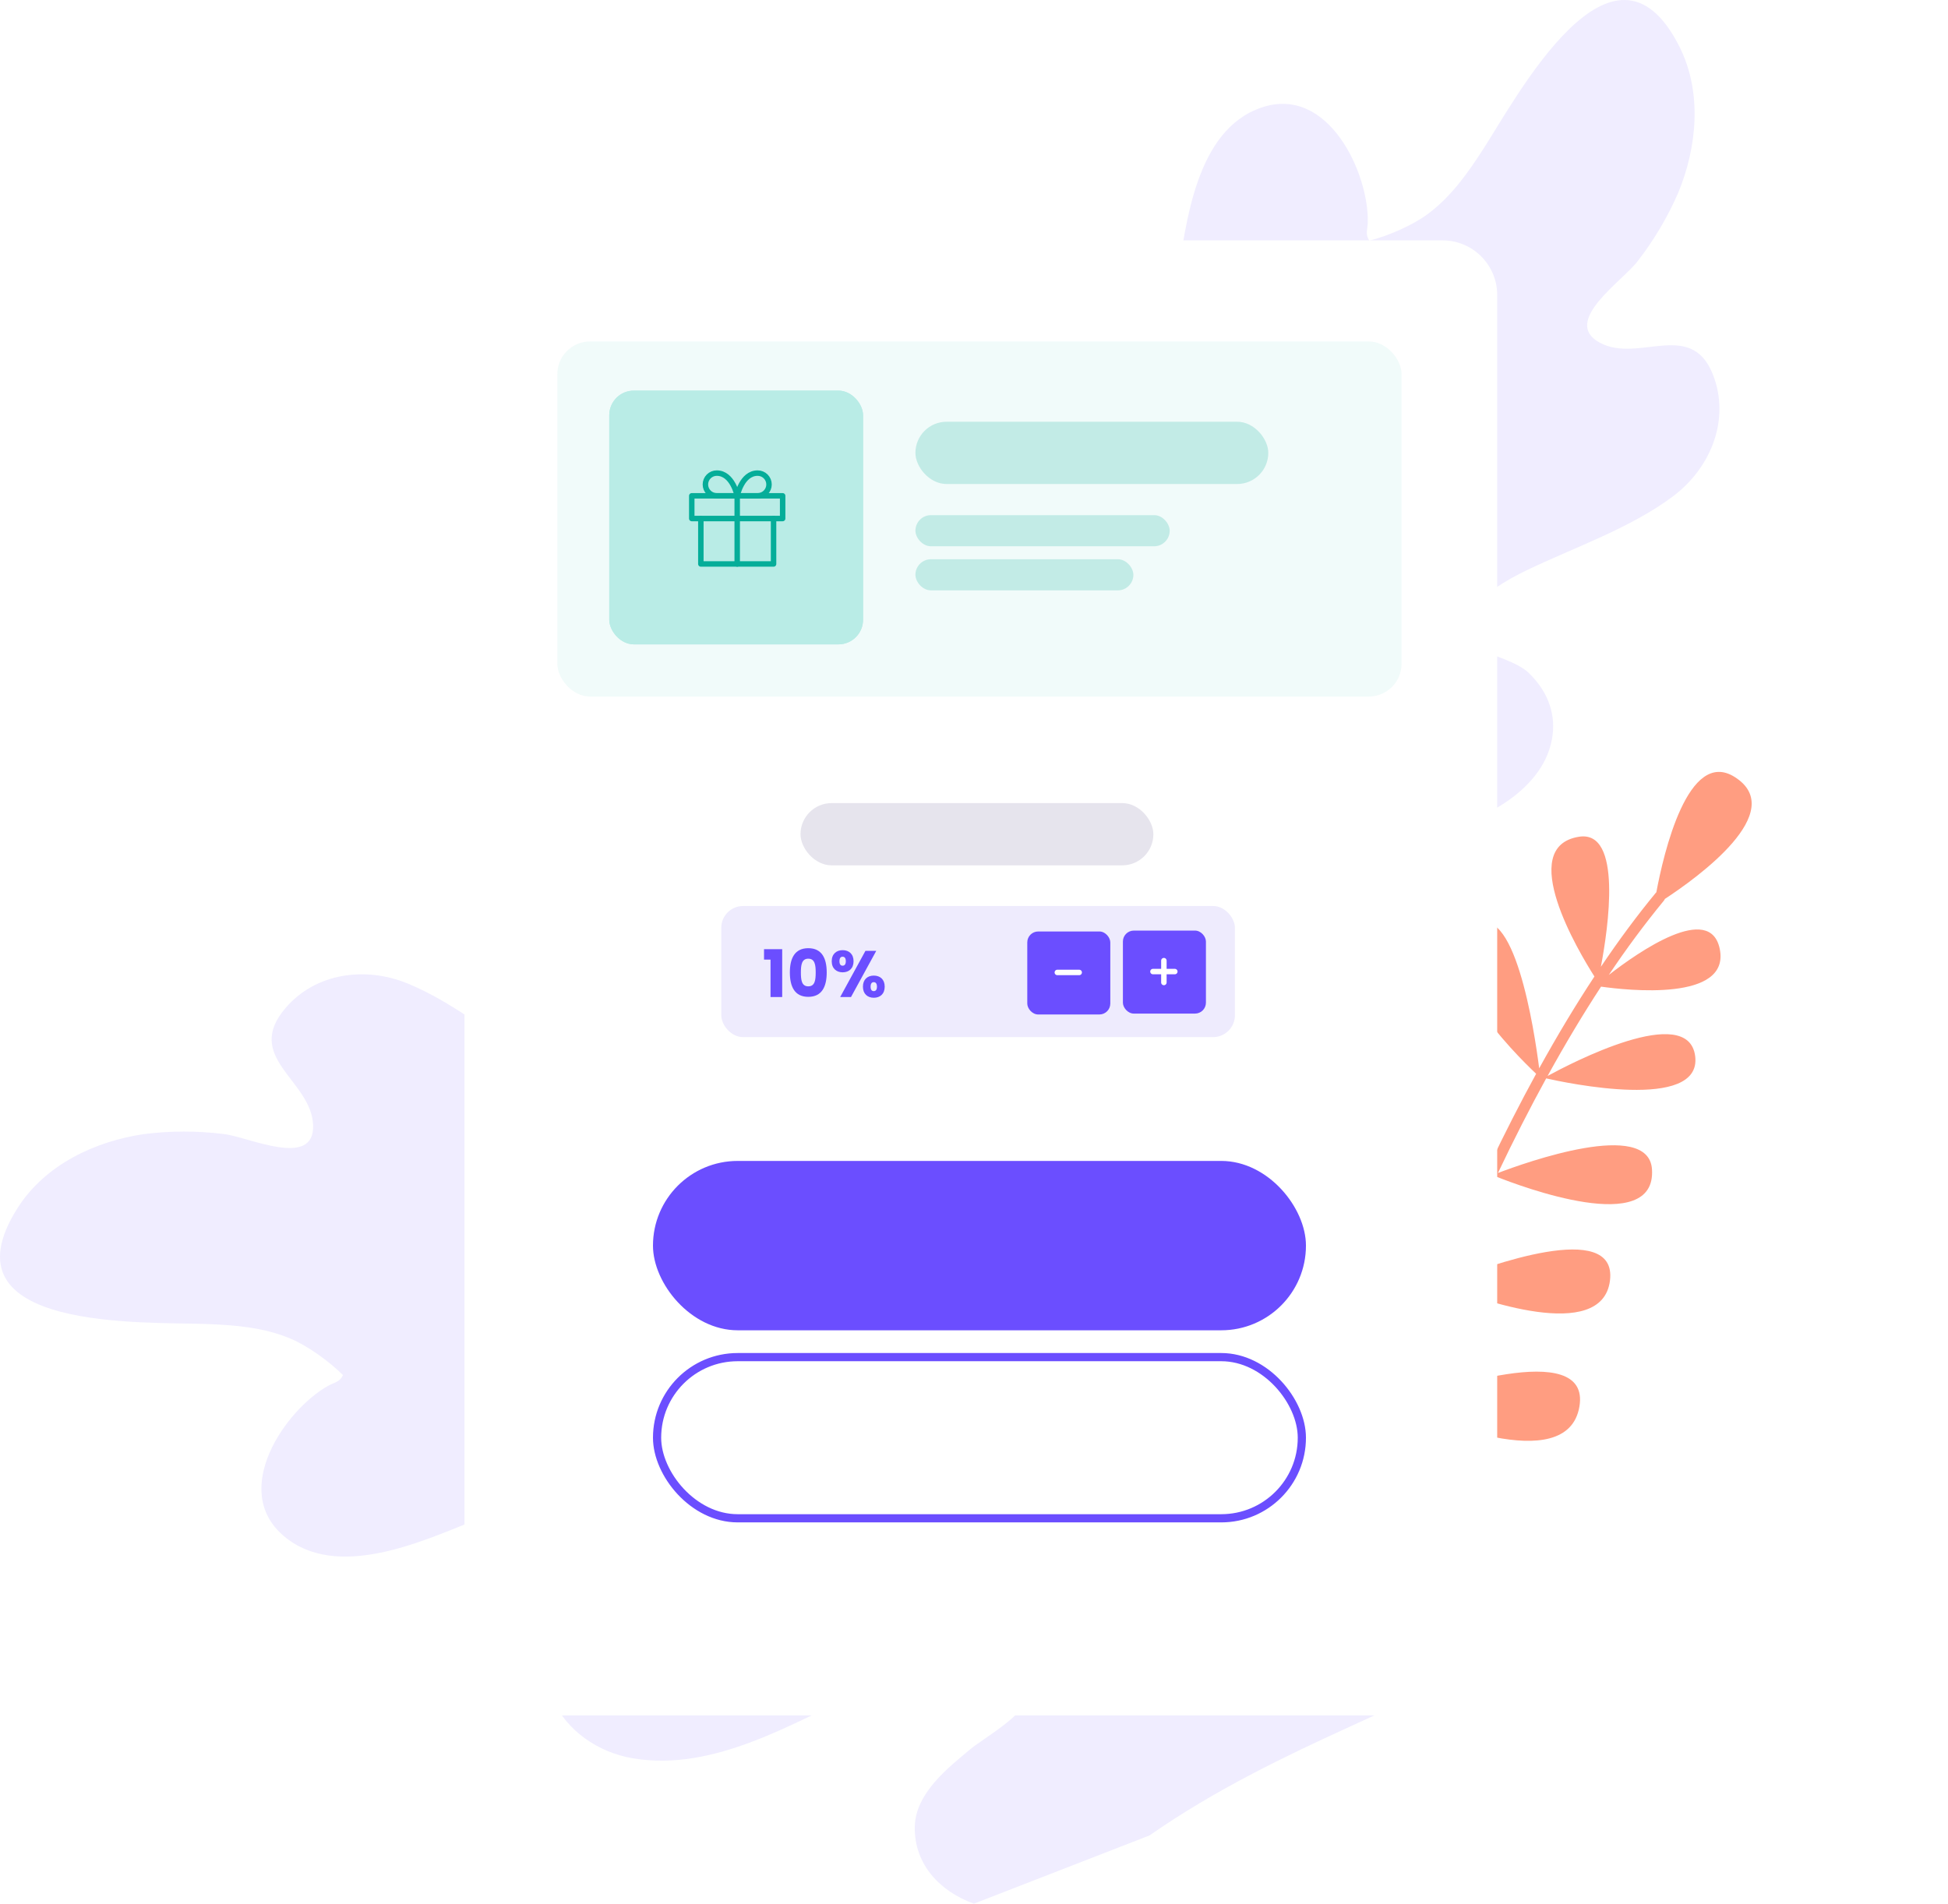
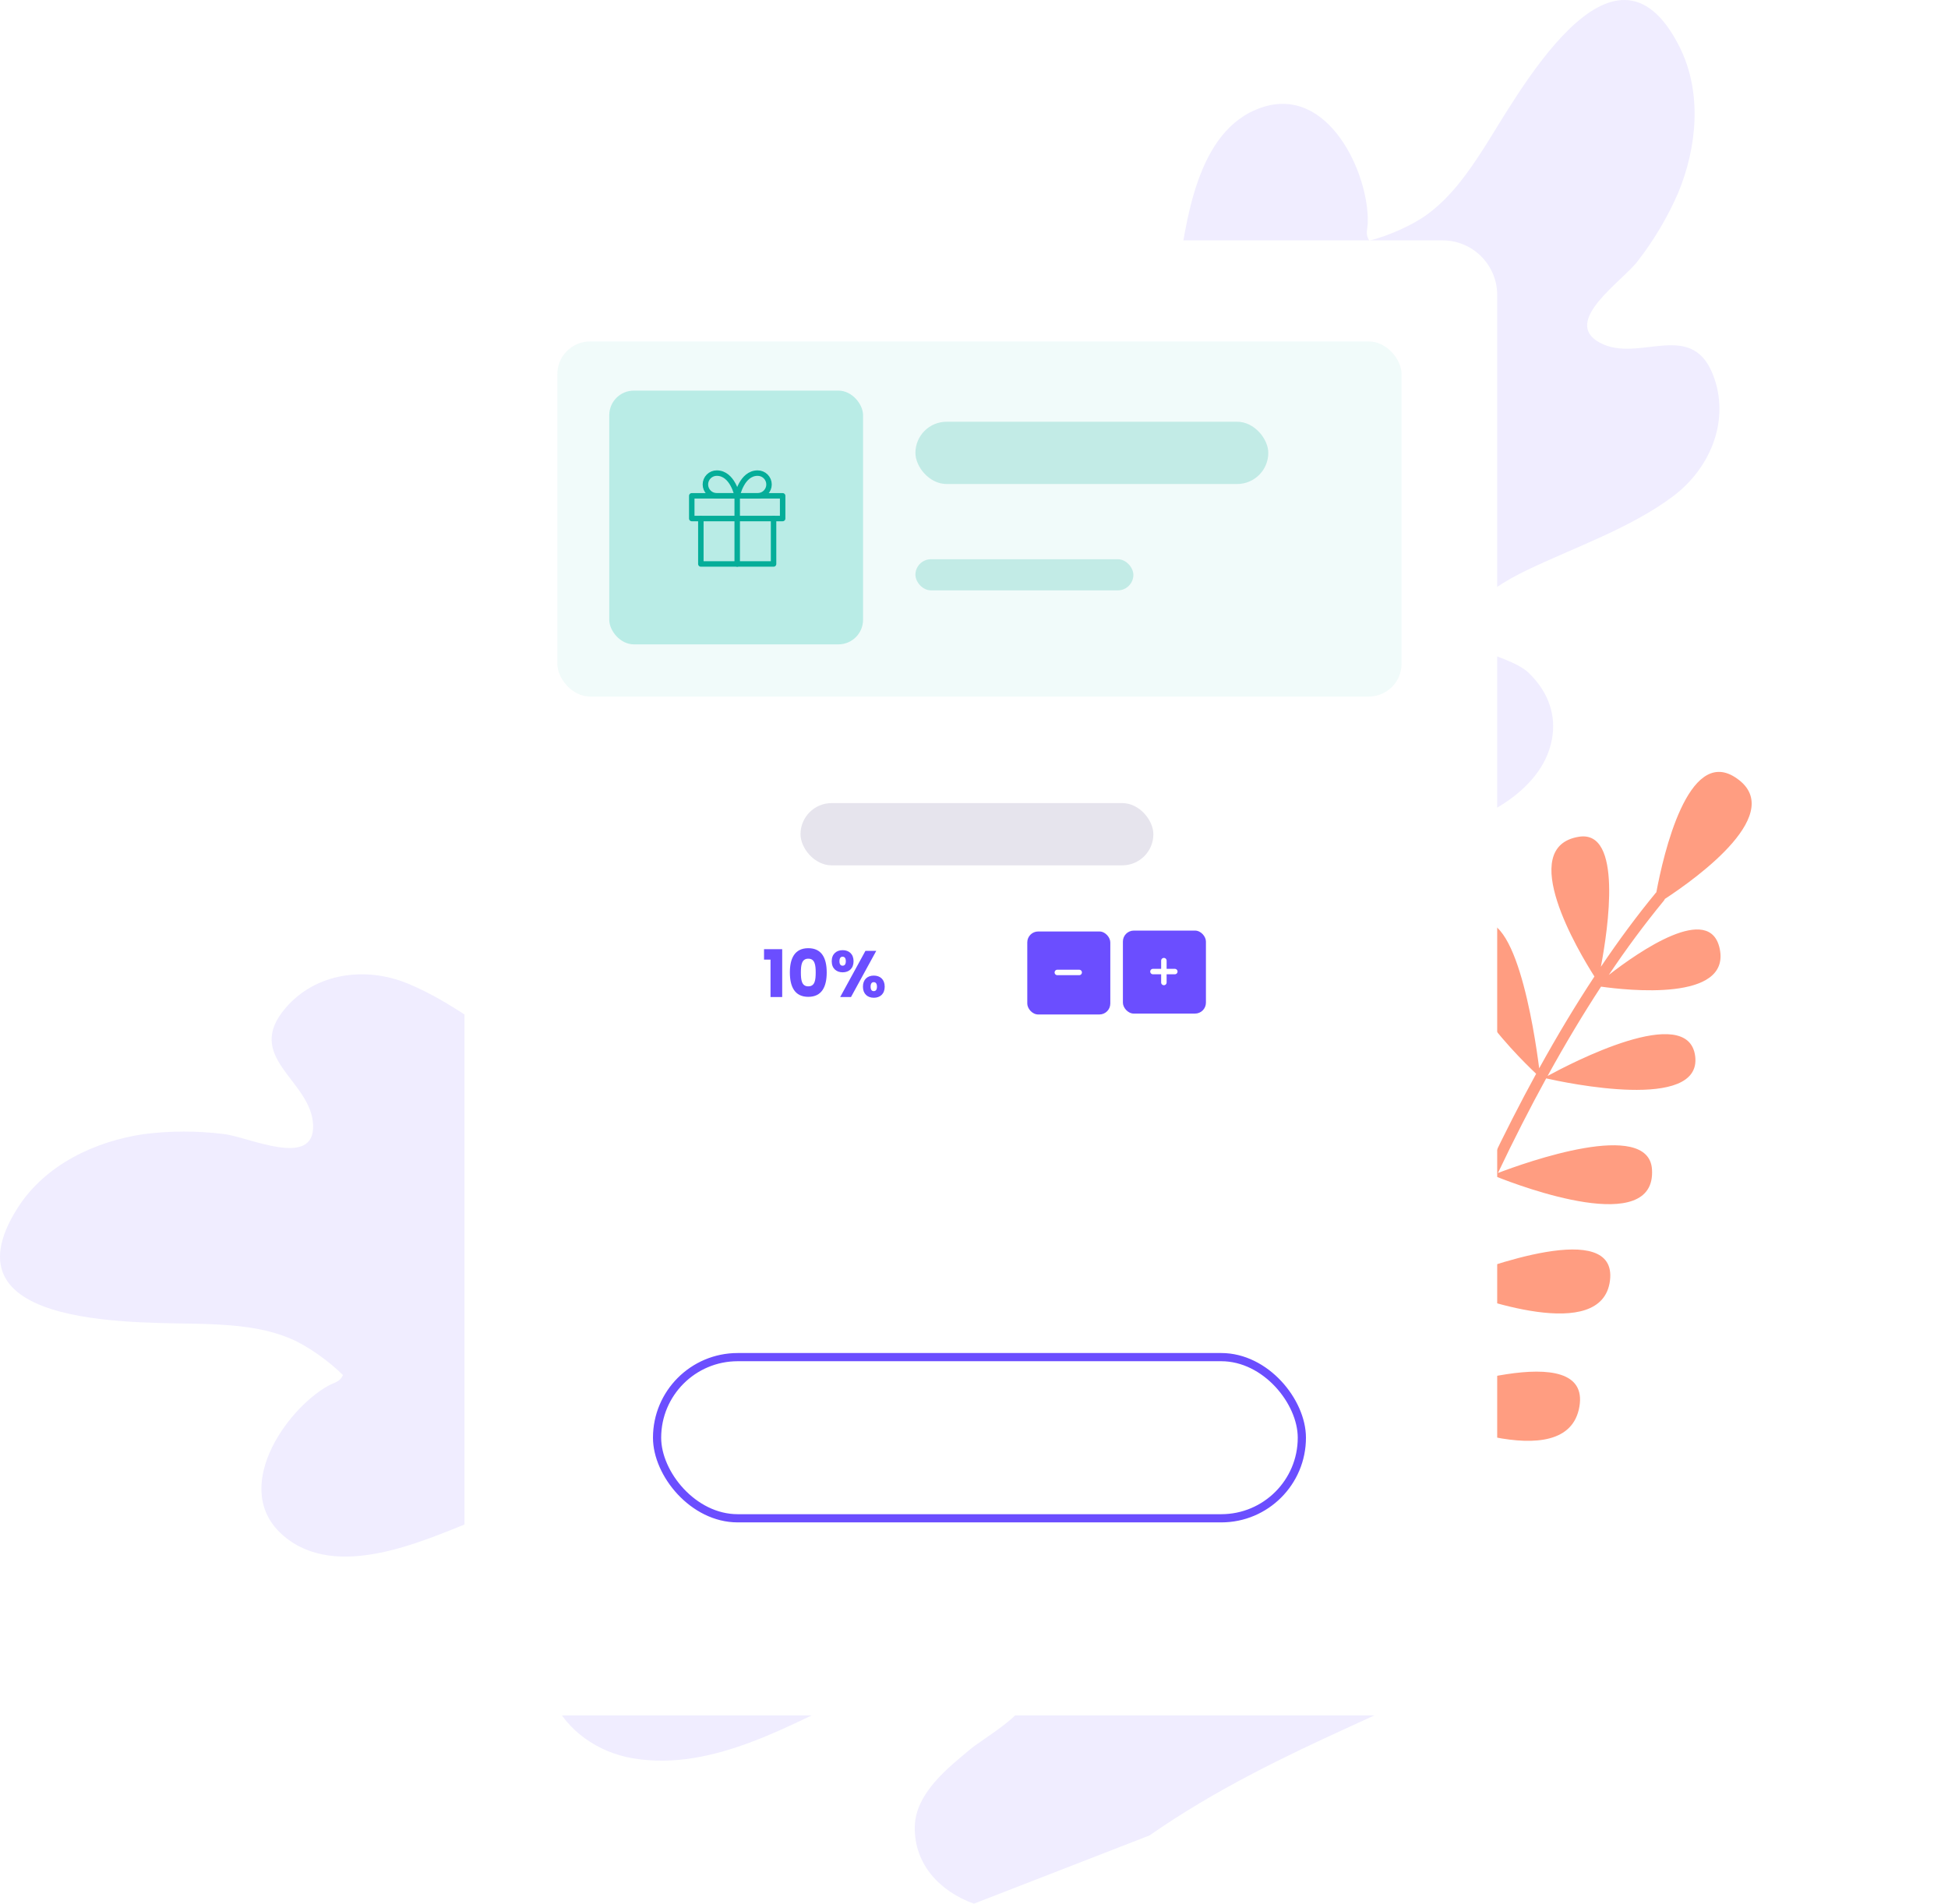
<svg xmlns="http://www.w3.org/2000/svg" width="713" height="697" viewBox="0 0 713 697" fill="none">
  <path d="M528.427 612.557C526.376 621.875 469.041 638.201 420.753 671.924L356.467 696.914C344.132 692.47 334.589 682.612 334.824 668.796C335.029 656.408 347.171 647.047 355.203 640.324C360.271 636.076 377.664 626.641 377.356 618.093C376.546 596.256 324.341 615.062 316.092 618.831C290.421 630.578 261.479 648.728 231.688 643.702C205.36 639.266 188.397 611.358 208.495 588.385C215.36 580.514 254.914 560.82 241.919 548.652C226.314 534.043 187.924 550.975 173.114 556.857C154.449 564.279 123.212 578.722 103.879 562.326C83.99 545.461 104.574 516.036 120.015 507.38C122.422 506.018 124.419 505.97 125.53 503.395C120.471 498.38 112.754 492.754 106.248 490.018C96.37 485.867 85.698 485.084 75.381 484.693C53.53 483.823 -22.361 487.603 6.437 442.239C16.558 426.298 34.951 417.754 52.724 415.173C62.318 413.953 72.076 413.942 81.796 415.14C90.809 416.1 115.254 428.042 114.599 411.836C113.953 395.357 88.826 387.145 104.625 368.892C115.651 356.115 133.838 353.738 149.177 360.032C167.233 367.465 183.533 381.418 199.927 392.328C206.762 396.871 215.048 401.225 222.856 402.913C242.392 407.139 229.168 383.812 231.825 372.499C233.864 363.768 238.911 356.895 246.75 353.431C265.217 345.275 287.267 359.032 300.493 373.399C316.714 391.025 323.413 414.433 334.666 435.207C340.961 446.806 369.231 484.959 379.766 458.4C385.759 443.272 384.239 422.741 399.23 413.376C420.72 399.934 438.382 417.02 447.895 435.37C460.237 459.217 473.172 507.086 483.97 529.973C493.911 551.226 530.271 604.213 528.427 612.557Z" fill="#F0EDFF" />
  <path d="M201.683 378.809C194.717 372.288 209.95 314.653 205.606 255.916L216.938 187.881C227.057 179.543 240.406 176.37 252.165 183.626C262.713 190.126 264.563 205.346 266.242 215.685C267.308 222.212 266.542 241.984 274.049 246.083C293.239 256.535 303.721 202.045 304.692 193.028C307.696 164.957 306.866 130.805 326.397 107.754C343.653 87.381 376.31 87.043 385.803 116.053C389.066 125.975 385.806 170.04 402.904 165.078C423.431 159.119 428.472 117.464 430.975 101.727C434.123 81.888 437.652 47.655 461.619 39.402C486.275 30.91 501.068 63.633 500.627 81.328C500.57 84.094 499.591 85.836 501.239 88.106C508.134 86.316 516.911 82.553 522.585 78.355C531.197 71.98 537.319 63.204 542.922 54.532C554.826 36.188 590.32 -30.997 614.625 16.924C623.165 33.766 621.121 53.943 614.267 70.542C610.417 79.415 605.445 87.811 599.452 95.558C594.026 102.817 571.277 117.74 585.546 125.45C600.047 133.308 619.936 115.895 627.565 138.798C632.922 154.802 625.68 171.654 612.437 181.63C596.828 193.361 576.508 200.253 558.758 208.78C551.362 212.337 543.388 217.24 537.95 223.091C524.343 237.732 551.152 238.27 559.523 246.331C565.99 252.542 569.323 260.39 568.299 268.899C565.885 288.942 542.798 300.879 523.692 304.916C500.255 309.865 476.707 303.675 453.099 302.745C439.912 302.236 392.673 307.066 410.132 329.684C420.08 342.56 438.51 351.735 438.909 369.406C439.496 394.747 415.787 401.211 395.152 400.023C368.346 398.46 320.581 385.144 295.39 382.744C272.04 380.442 207.915 384.654 201.683 378.809Z" fill="#F0EDFF" />
  <path d="M539.176 339.13C554.221 328.188 561.617 377.369 563.366 391.09C570.023 379.032 576.763 367.829 583.586 357.481C577.825 348.437 554.874 310.062 577.885 306.328C593.982 303.714 588.613 339.895 585.947 353.939C592.575 344.099 599.27 335.075 606.035 326.867C606.103 326.792 606.174 326.721 606.249 326.654C608.886 312.531 617.837 273.663 634.931 284.449C654.917 297.063 621.293 321.272 609.363 329.092C609.279 329.31 609.164 329.514 609.021 329.693C601.881 338.4 595.15 347.483 588.854 356.905C599.885 348.339 625.951 330.237 629.459 347.395C633.424 366.778 595.401 362.526 586.013 361.194C579.418 371.279 572.895 382.179 566.444 393.893C574.509 389.484 618.012 366.675 620.469 386.703C622.96 407.05 572.839 396.355 565.933 394.782C559.974 405.641 554.087 417.188 548.273 429.423C558.336 425.585 603.415 409.453 604.653 428.051C606.319 453.05 556.542 434.293 547.648 430.743C541.932 442.817 536.291 455.532 530.726 468.886C543.631 463.757 592.08 445.938 589.279 468.777C586.425 492.028 540.531 475.297 529.839 471.049C526.592 478.902 523.37 486.97 520.173 495.253C517.805 501.397 515.522 507.472 513.325 513.478C524.113 509.519 582.436 489.246 578.091 514.925C573.647 541.208 521.695 518.665 512.91 514.659C512.151 516.739 511.401 518.81 510.662 520.873L507.503 517.768C508.094 516.128 508.691 514.483 509.293 512.831C506.344 511.304 499.94 507.887 492.903 503.417L465.51 476.491C464.35 471.971 465.79 467.677 471.301 464.053C486.341 454.162 505.333 499.32 509.947 511.016C512.047 505.3 514.223 499.512 516.475 493.652C519.68 485.343 522.91 477.254 526.168 469.385C515.843 463.678 471.904 437.844 489.076 420.436C505.669 403.619 522.755 452.894 527.186 466.921C532.748 453.574 538.392 440.862 544.117 428.787C534.601 421.313 495.104 388.575 512.254 372.753C526.618 359.498 541.365 411.79 545.179 426.549C550.802 414.774 556.493 403.622 562.254 393.091C554.514 385.819 520.98 352.358 539.176 339.13Z" fill="#FF9D81" />
  <g filter="url(#filter0_d_2159_3662)">
    <path d="M170 98C170 86.954 178.954 78 190 78H528C539.046 78 548 86.954 548 98V598C548 609.046 539.046 618 528 618H190C178.954 618 170 609.046 170 598V98Z" fill="white" />
    <rect opacity="0.2" x="204" y="115" width="309" height="130" rx="12" fill="#B9ECE6" />
    <rect x="223" y="133" width="92.891" height="92.891" rx="9" fill="#B9ECE6" />
-     <rect x="223" y="133" width="92.891" height="92.891" rx="9" fill="#B9ECE6" />
    <path d="M283.136 179.83V196.463H256.523V179.83" stroke="#05AD99" stroke-width="2" stroke-linecap="round" stroke-linejoin="round" />
    <path d="M286.463 171.513H253.196V179.829H286.463V171.513Z" stroke="#05AD99" stroke-width="2" stroke-linecap="round" stroke-linejoin="round" />
    <path d="M269.83 196.463V171.513" stroke="#05AD99" stroke-width="2" stroke-linecap="round" stroke-linejoin="round" />
    <path d="M269.83 171.513H277.315C278.417 171.513 279.475 171.075 280.255 170.295C281.035 169.515 281.473 168.457 281.473 167.354C281.473 166.252 281.035 165.194 280.255 164.414C279.475 163.634 278.417 163.196 277.315 163.196C271.493 163.196 269.83 171.513 269.83 171.513Z" stroke="#05AD99" stroke-width="2" stroke-linecap="round" stroke-linejoin="round" />
    <path d="M269.83 171.513H262.345C261.242 171.513 260.184 171.075 259.404 170.295C258.625 169.515 258.187 168.457 258.187 167.354C258.187 166.252 258.625 165.194 259.404 164.414C260.184 163.634 261.242 163.196 262.345 163.196C268.167 163.196 269.83 171.513 269.83 171.513Z" stroke="#05AD99" stroke-width="2" stroke-linecap="round" stroke-linejoin="round" />
    <rect opacity="0.2" x="335.061" y="144.396" width="129.154" height="22.792" rx="11.396" fill="#05AD99" />
    <rect opacity="0.2" x="335.061" y="194.728" width="79.772" height="11.396" rx="5.698" fill="#05AD99" />
-     <rect opacity="0.2" x="335.061" y="178.584" width="93.067" height="11.396" rx="5.698" fill="#05AD99" />
-     <rect x="264" y="321.675" width="188" height="48" rx="8" fill="#EEEBFD" />
    <rect x="411" y="330.675" width="30.389" height="30.389" rx="4" fill="#6B4EFF" />
    <path d="M426 341.675V349.675" stroke="white" stroke-width="2" stroke-linecap="round" stroke-linejoin="round" />
    <path d="M422 345.675H430" stroke="white" stroke-width="2" stroke-linecap="round" stroke-linejoin="round" />
    <rect x="376" y="331" width="30.389" height="30.389" rx="4" fill="#6B4EFF" />
    <path d="M387 346H395" stroke="white" stroke-width="2" stroke-linecap="round" stroke-linejoin="round" />
    <path d="M282.024 355H286.296V337.48H279.648V341.296H282.024V355Z" fill="#6B4EFF" />
    <path d="M289.103 346C289.103 351.184 290.855 354.928 295.847 354.928C300.839 354.928 302.591 351.184 302.591 346C302.591 340.864 300.839 337.12 295.847 337.12C290.855 337.12 289.103 340.864 289.103 346ZM298.559 346C298.559 348.784 298.271 351.088 295.847 351.088C293.423 351.088 293.135 348.784 293.135 346C293.135 343.312 293.423 340.96 295.847 340.96C298.271 340.96 298.559 343.312 298.559 346Z" fill="#6B4EFF" />
    <path d="M304.424 341.896C304.424 344.56 306.152 345.952 308.432 345.952C310.712 345.952 312.416 344.56 312.416 341.896C312.416 339.232 310.712 337.84 308.432 337.84C306.152 337.84 304.424 339.232 304.424 341.896ZM308.408 340.24C309.128 340.24 309.584 340.744 309.584 341.896C309.584 343.024 309.128 343.528 308.408 343.528C307.688 343.528 307.256 343.024 307.256 341.896C307.256 340.744 307.688 340.24 308.408 340.24ZM307.52 355H311.48L320.72 338.104H316.76L307.52 355ZM315.848 351.208C315.848 353.872 317.552 355.264 319.832 355.264C322.112 355.264 323.816 353.872 323.816 351.208C323.816 348.52 322.112 347.152 319.832 347.152C317.552 347.152 315.848 348.52 315.848 351.208ZM319.808 349.552C320.528 349.552 320.984 350.08 320.984 351.208C320.984 352.336 320.528 352.84 319.808 352.84C319.088 352.84 318.656 352.336 318.656 351.208C318.656 350.08 319.088 349.552 319.808 349.552Z" fill="#6B4EFF" />
    <rect x="293" y="284" width="129.154" height="22.792" rx="11.396" fill="#E6E4ED" />
-     <rect x="239" y="415" width="239" height="62" rx="31" fill="#6B4EFF" />
    <rect x="240.5" y="486.825" width="236" height="59" rx="29.5" stroke="#6B4EFF" stroke-width="3" />
  </g>
  <defs>
    <filter id="filter0_d_2159_3662" x="120" y="38" width="478" height="640" filterUnits="userSpaceOnUse" color-interpolation-filters="sRGB">
      <feFlood flood-opacity="0" result="BackgroundImageFix" />
      <feColorMatrix in="SourceAlpha" type="matrix" values="0 0 0 0 0 0 0 0 0 0 0 0 0 0 0 0 0 0 127 0" result="hardAlpha" />
      <feOffset dy="10" />
      <feGaussianBlur stdDeviation="25" />
      <feColorMatrix type="matrix" values="0 0 0 0 0.075 0 0 0 0 0.039 0 0 0 0 0.247 0 0 0 0.24 0" />
      <feBlend mode="normal" in2="BackgroundImageFix" result="effect1_dropShadow_2159_3662" />
      <feBlend mode="normal" in="SourceGraphic" in2="effect1_dropShadow_2159_3662" result="shape" />
    </filter>
  </defs>
</svg>